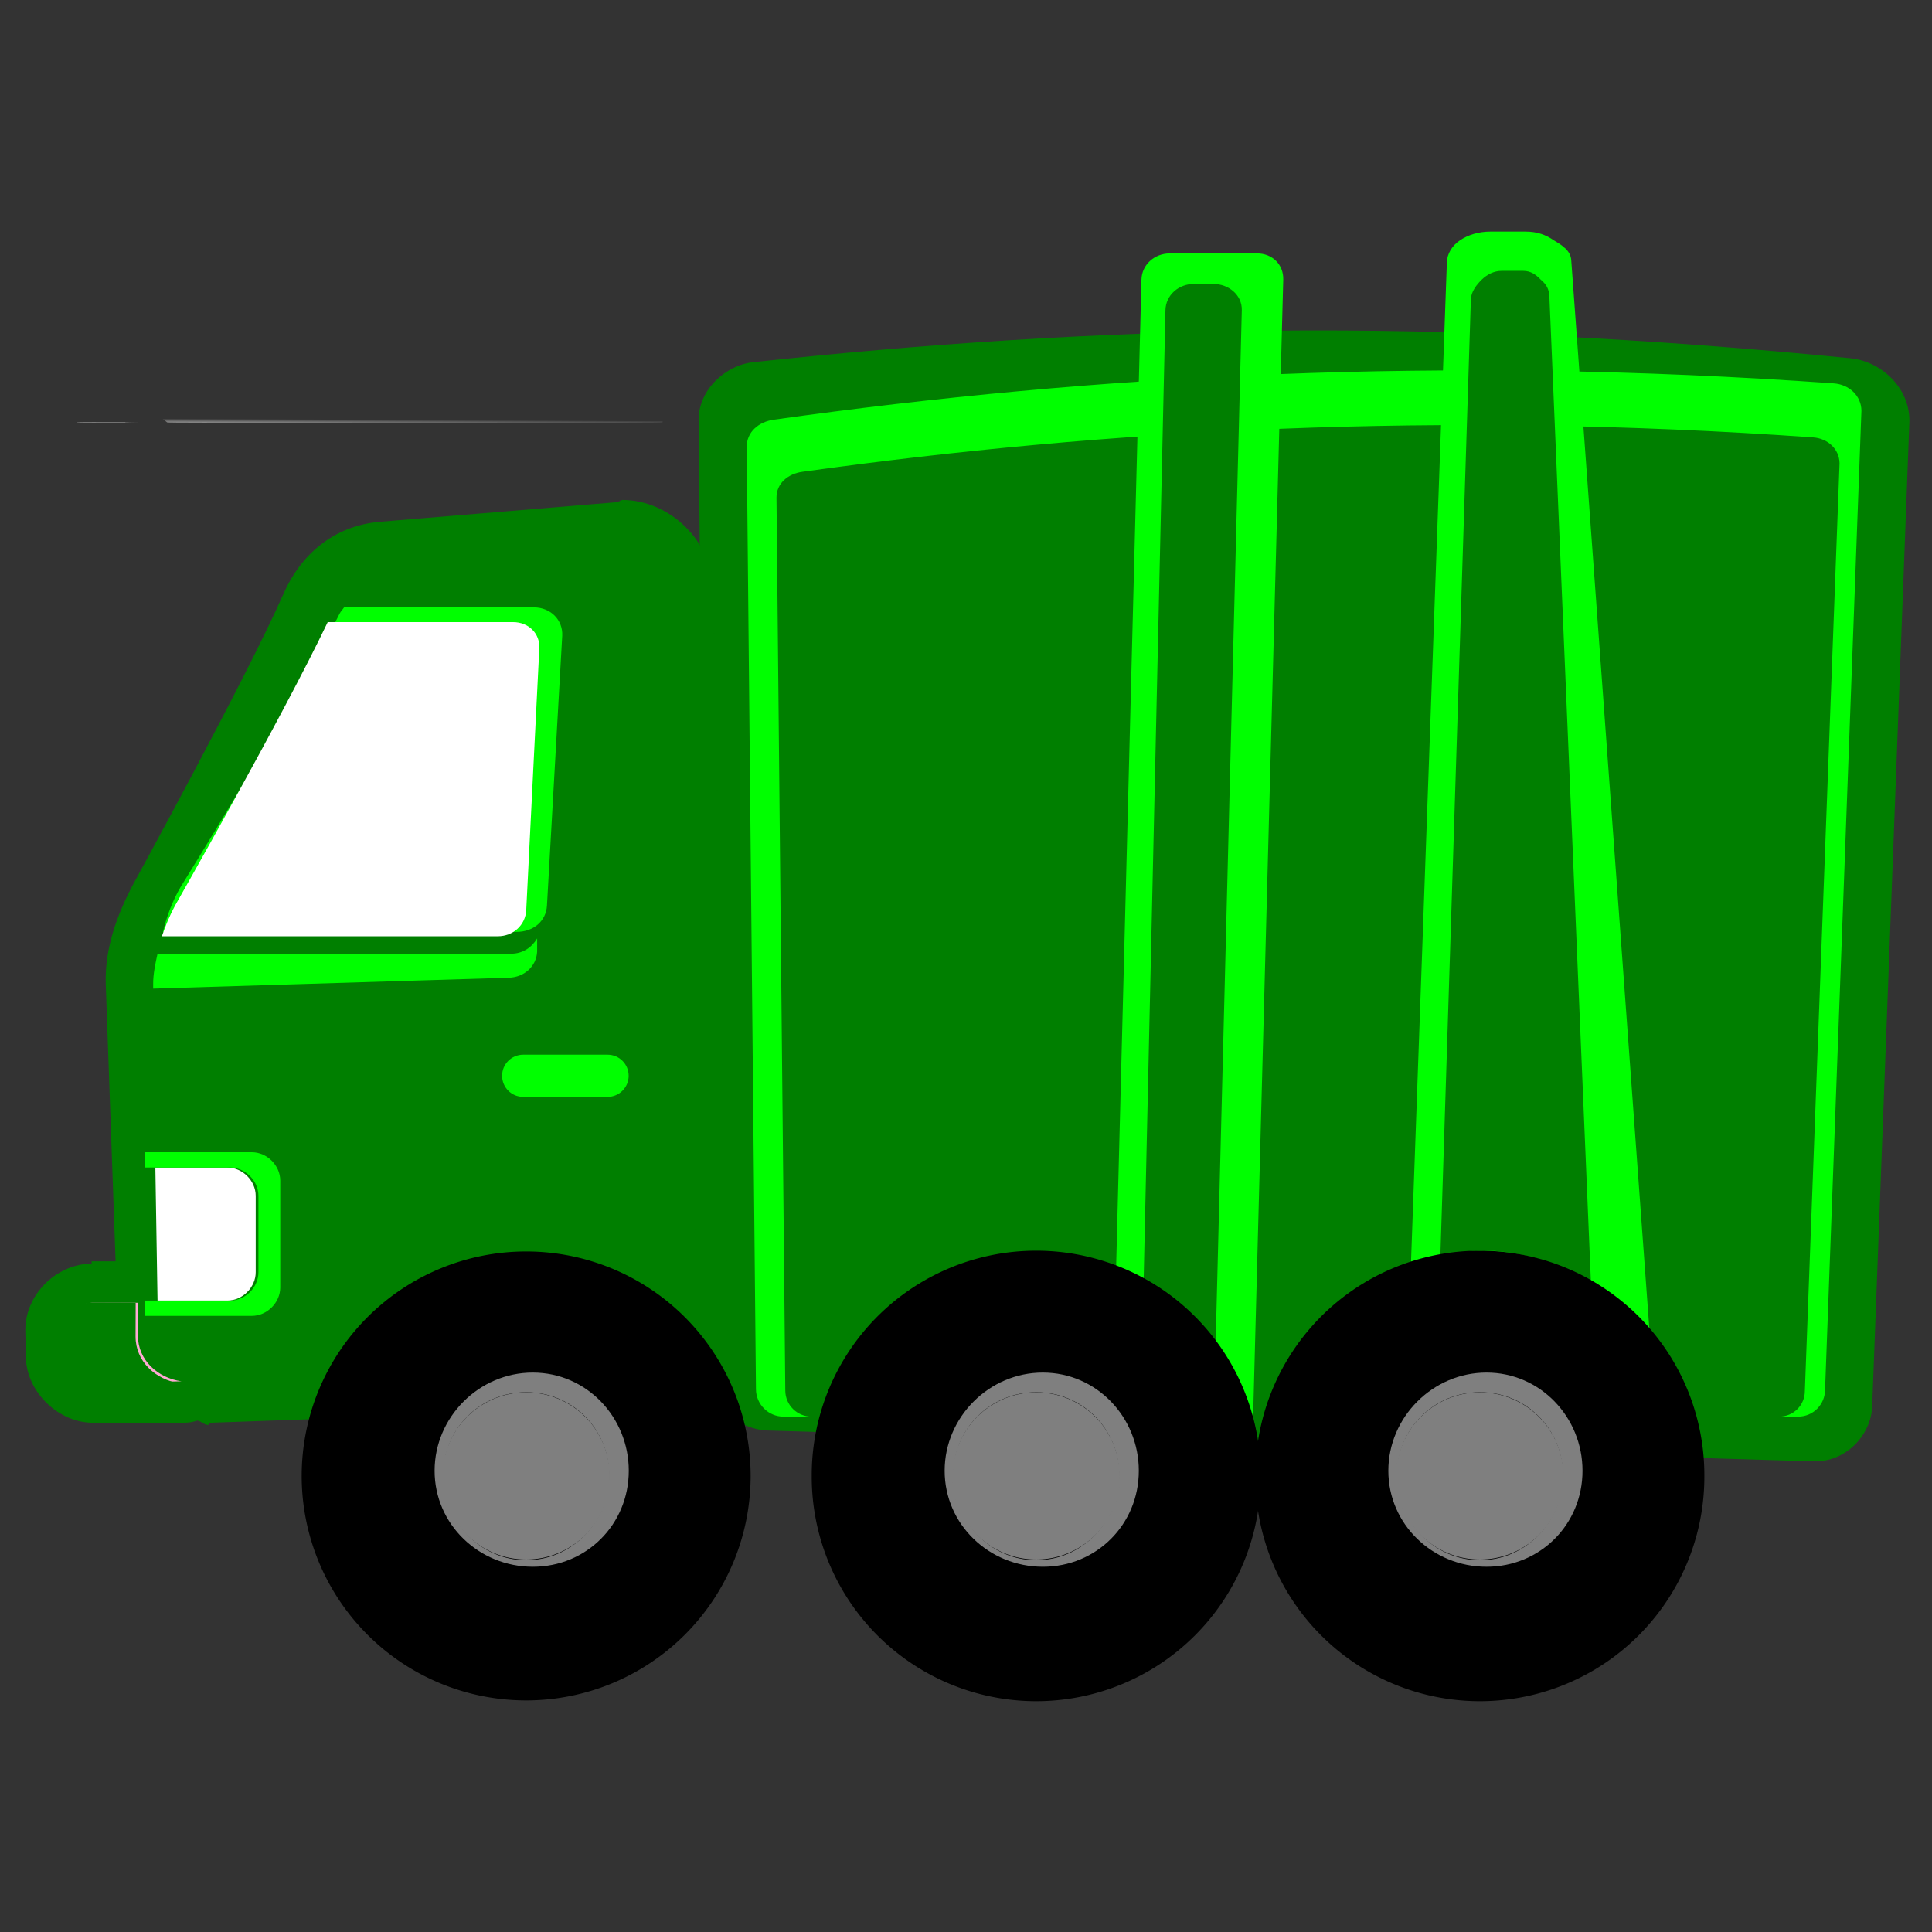
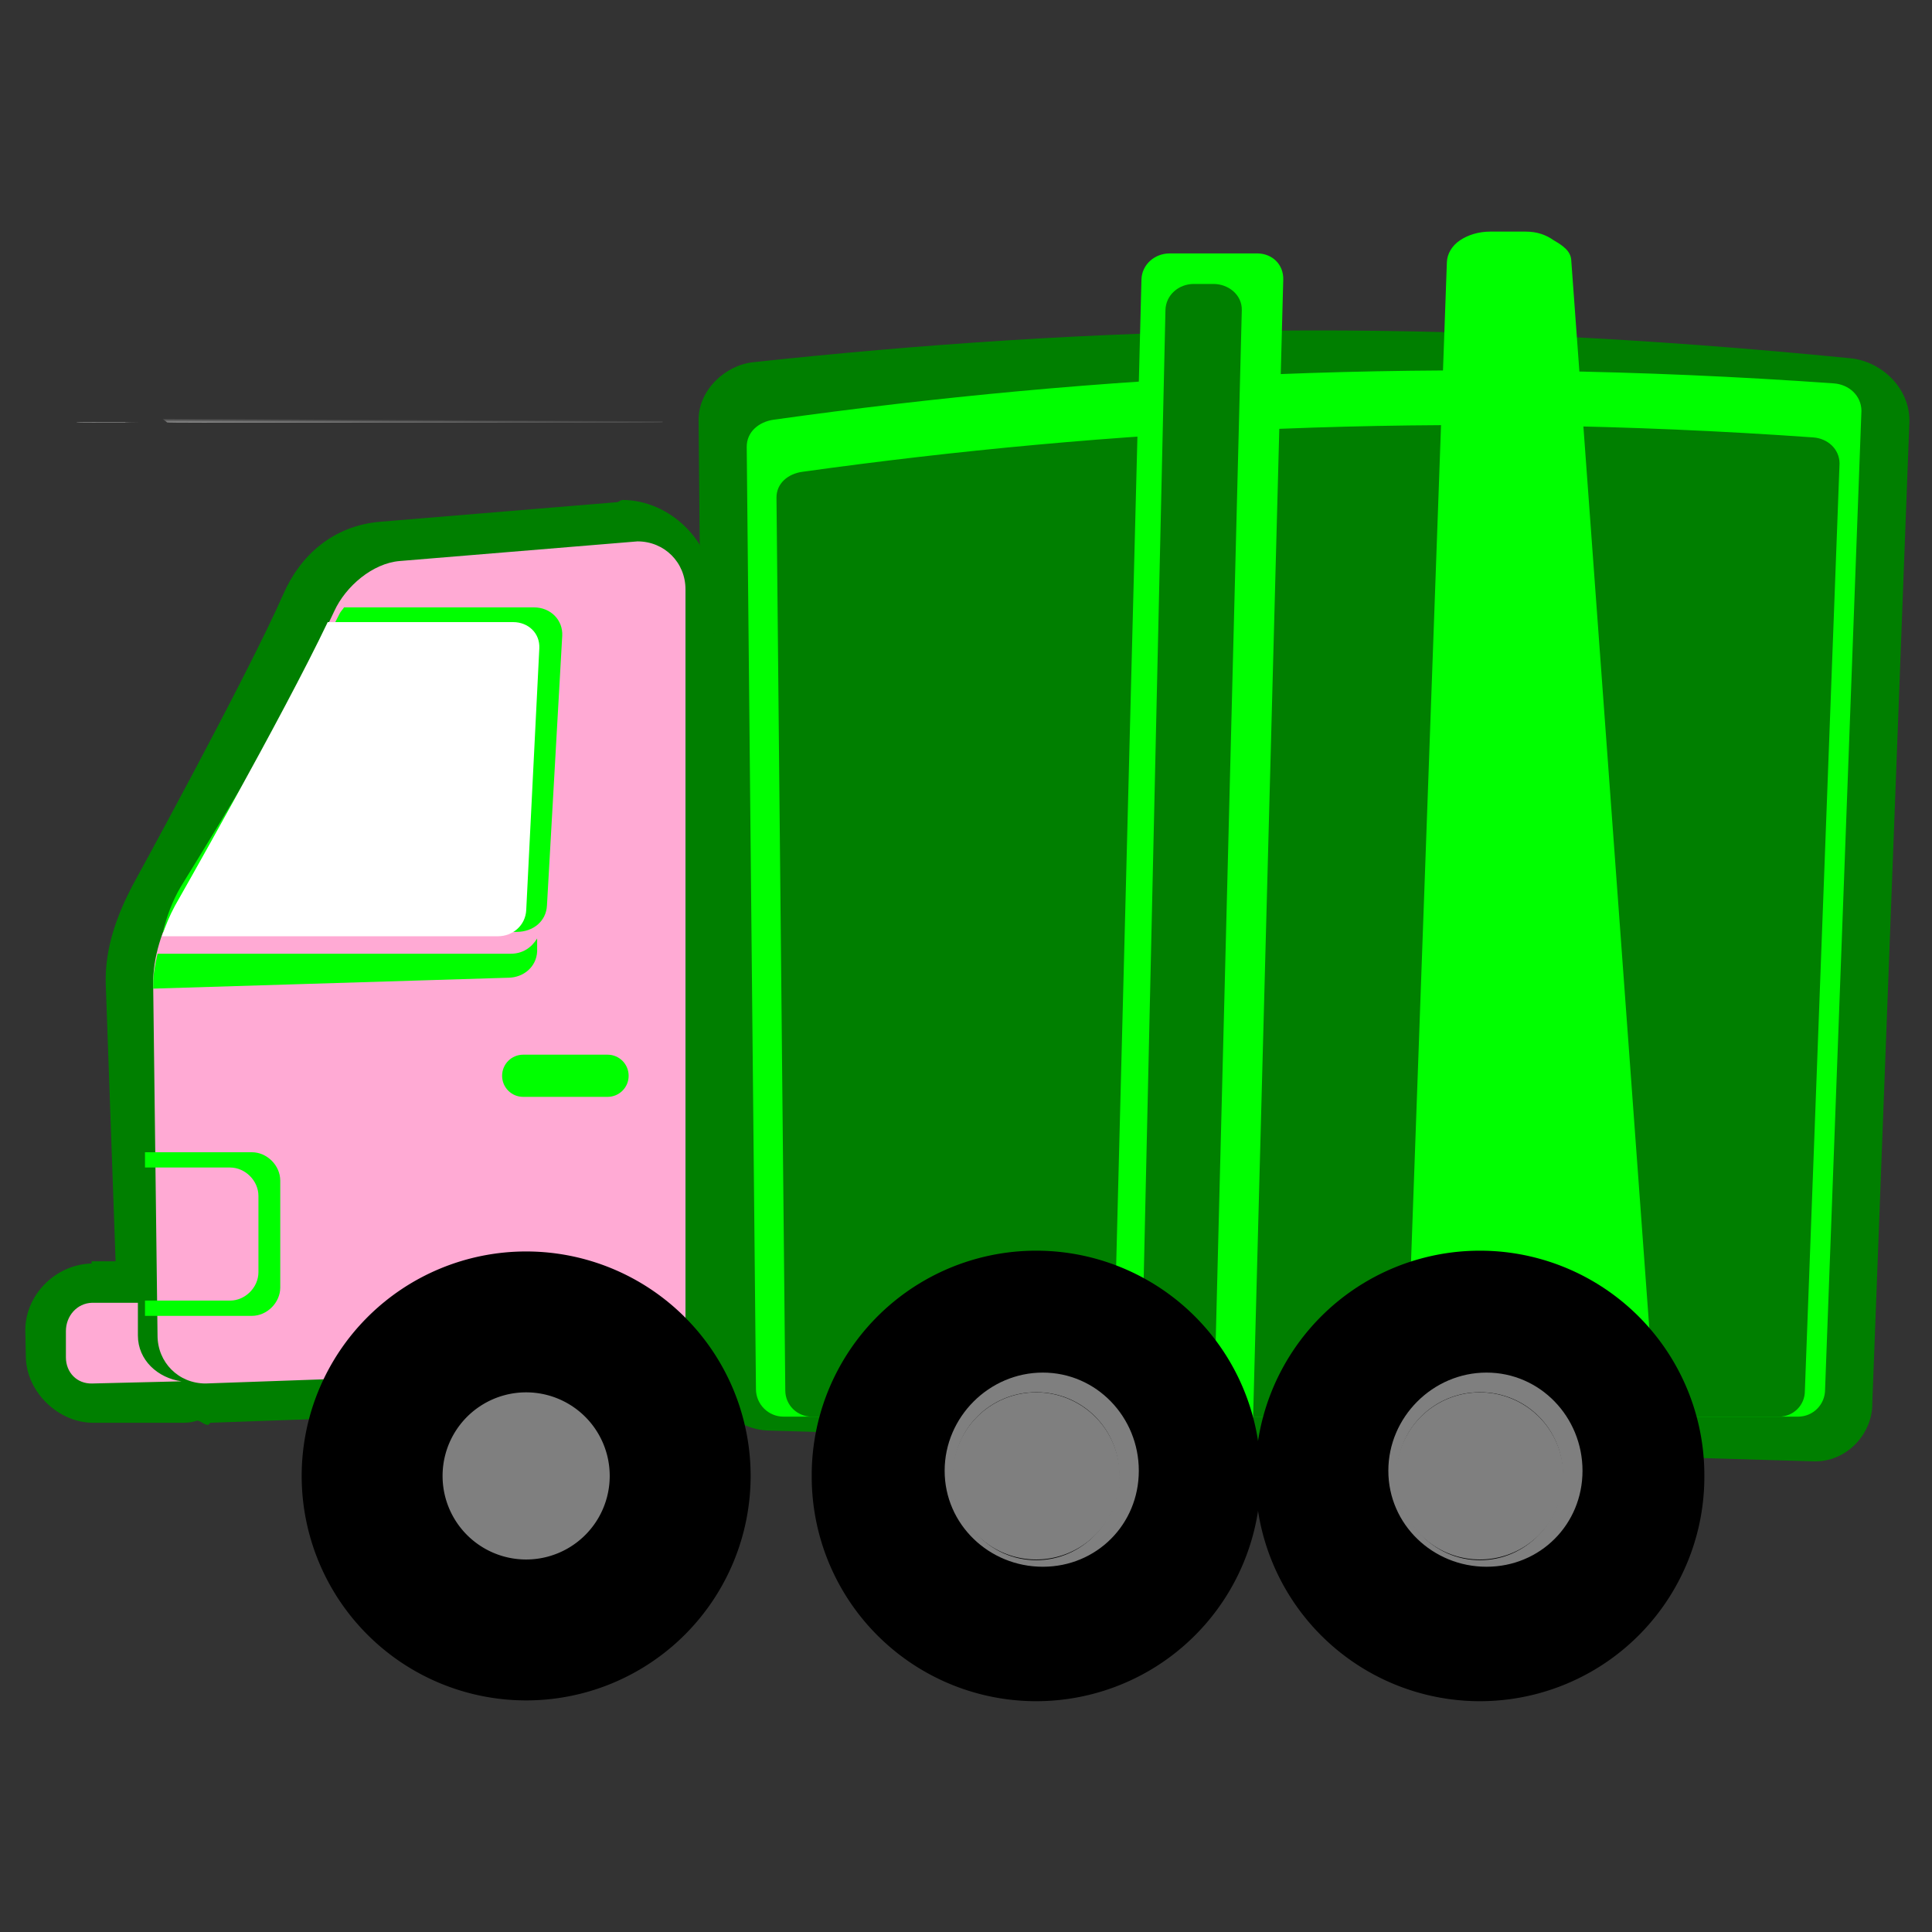
<svg xmlns="http://www.w3.org/2000/svg" xmlns:xlink="http://www.w3.org/1999/xlink" width="708.661" height="708.661">
  <rect width="100%" height="100%" fill="#333333" stroke="none" />
  <title>lime Green garbage truck</title>
  <defs>
    <linearGradient id="linearGradient899">
      <stop id="stop900" offset="0" stop-opacity="0" stop-color="#ffffff" />
      <stop id="stop901" offset="1" stop-color="#ffffff" />
    </linearGradient>
    <linearGradient xlink:href="#linearGradient899" id="linearGradient2315" x1="0.054" y1="Infinity" x2="-0.287" y2="-Infinity" />
    <linearGradient xlink:href="#linearGradient899" id="linearGradient2317" x1="0.054" y1="Infinity" x2="-0.287" y2="-Infinity" />
    <linearGradient xlink:href="#linearGradient899" id="linearGradient2319" x1="0.054" y1="Infinity" x2="-0.287" y2="-Infinity" />
    <linearGradient xlink:href="#linearGradient899" id="svg_2" x1="0.063" y1="0.419" x2="-0.324" y2="1.426" />
  </defs>
  <g>
    <title>Layer 1</title>
    <g transform="matrix(-0.135,-0.603,0.713,0,115.932,861.165) " id="g4084" />
    <g transform="matrix(-0.135,-0.603,0.713,0,-474.532,-459.553) " id="g8602" />
    <path id="path8064" d="m467.5,121.267c-66.869,0.62 -130.531,5.055 -191.254,11.595c-10.242,1.103 -20.113,10.209 -20.006,21.345l3.201,347.918c0.115,11.899 10.122,22.233 22.406,22.595l383.308,11.302c12.01,0.354 21.297,-9.712 21.606,-20.514c0.007,-0.247 0.002,-0.536 0,-0.784l13.604,-359.956c0.009,-0.26 0.009,-0.522 0,-0.783c-0.115,-11.924 -10.396,-21.462 -21.606,-22.572c-74.538,-7.391 -144.379,-10.766 -211.26,-10.146z" stroke-miterlimit="4" stroke-linejoin="round" stroke-linecap="round" stroke-width="0.8" fill="#007f00" />
    <path d="m283.831,153.942c117.414,-16.455 244.703,-23.571 388.827,-13.315c5.54,0.395 10.068,4.474 10.12,10.032l-13.333,358.937c0.052,5.558 -4.376,10.032 -9.93,10.032l-372.107,0c-5.554,0 -10.067,-4.474 -10.12,-10.032l-3.387,-345.623c-0.052,-5.557 4.431,-9.26 9.931,-10.031z" id="rect8030" stroke-miterlimit="4" stroke-linejoin="round" stroke-linecap="round" stroke-width="0.8" fill="#00ff00" />
    <path id="path7978" d="m228.146,183.377c-0.545,0.234 -1.074,0.502 -1.585,0.8l-87.082,7.202c-17.334,1.447 -29.316,12.353 -35.49,26.407c-13.466,30.655 -55.502,107.23 -55.502,107.23c-5.337,10.308 -10.136,22.55 -9.693,36.01l3.604,101.629l-8.802,0c-0.002,0.266 0.003,0.534 0.016,0.8c-13.698,0.364 -24.569,12.054 -24.318,24.807l0.189,9.603c0.252,12.754 12.098,24.357 25.281,24.007l32.809,0c1.634,0 3.25,-0.27 4.785,-0.8c1.508,0.22 2.478,1.6 4.033,1.6c0.271,-0.256 0.534,-0.524 0.785,-0.8l158.334,-5.602c17.599,0 31.725,-14.411 31.378,-32.009l-5.284,-268.076c-0.347,-17.599 -15.858,-32.809 -33.456,-32.809z" stroke-miterlimit="4" stroke-linejoin="round" stroke-linecap="round" stroke-width="0.8" fill="#007f00" />
    <path d="m233.834,198.581l-87.225,7.202c-9.912,0.826 -19.785,9.207 -24.007,18.405c-14.99,32.659 -58.416,108.03 -58.416,108.03c-4.7,8.745 -8.134,18.905 -8.002,28.808l1.6,128.836c0,9.881 7.724,17.605 17.605,17.605l158.445,-5.602c9.881,0 17.605,-7.725 17.605,-17.605l0,-268.076c0,-9.881 -7.724,-17.605 -17.605,-17.605zm-200.056,279.279c-5.552,0.148 -9.603,4.845 -9.603,10.403l0,9.603c0,5.558 4.051,9.75 9.603,9.603l32.809,-0.8c-8.698,-1.201 -16.005,-7.767 -16.005,-16.805l0,-12.003l-16.805,0z" id="rect7967" stroke-miterlimit="4" stroke-linejoin="round" stroke-linecap="round" stroke-width="0.8" fill="#ffaad4" />
-     <path transform="rotate(0.195 139.215,350.755) " id="path3666" d="m237.213,193.035l-89.014,7.354c-10.116,0.844 -20.191,9.403 -24.5,18.796c-15.297,33.351 -59.614,110.321 -59.614,110.321c-4.797,8.931 -8.301,19.306 -8.167,29.419l1.633,131.568c0,10.09 7.883,17.979 17.966,17.978l161.696,-5.72c10.084,0 17.966,-7.888 17.966,-17.978l0,-273.759c0,-10.091 -7.883,-17.978 -17.966,-17.978zm-204.162,285.199c-5.666,0.151 -9.8,4.948 -9.8,10.624l0,9.806c0,5.675 4.134,9.956 9.8,9.806l33.482,-0.817c-8.876,-1.226 -16.332,-7.931 -16.332,-17.161l0,-12.258l-17.15,0z" stroke-miterlimit="4" stroke-linejoin="round" stroke-linecap="round" stroke-width="0.8" fill="#007f00" />
-     <path d="m56.984,428.246l0.8,48.814l25.607,0c5.554,0 10.403,-4.845 10.403,-10.403l0,-28.008c0,-5.558 -4.849,-10.403 -10.403,-10.403l-26.407,0z" id="rect7980" stroke-miterlimit="4" stroke-linejoin="round" stroke-linecap="round" stroke-width="0.8" fill="#ffffff" />
    <path d="m126.203,222.788c-0.502,0.797 -1.197,1.415 -1.6,2.232c-14.99,30.363 -58.416,100.437 -58.416,100.437c-2.972,5.142 -5.024,10.567 -6.402,16.367l129.637,0c6.198,0 10.905,-3.925 11.203,-9.672l5.602,-98.949c0.299,-5.747 -4.205,-10.416 -10.403,-10.416l-69.62,0l0,0z" id="rect7989" stroke-miterlimit="4" stroke-linejoin="round" stroke-linecap="round" stroke-width="0.8" fill="#00ff00" />
    <path d="m120.202,228.19c-16.275,34.231 -56.016,104.029 -56.016,104.029c-1.947,3.622 -3.453,7.215 -4.801,11.203l123.235,0c5.554,0 10.136,-4.064 10.403,-9.603l4.801,-96.027c0.267,-5.538 -4.049,-9.603 -9.603,-9.603l-68.019,0l-0,0z" id="rect7987" stroke-miterlimit="4" stroke-linejoin="round" stroke-linecap="round" stroke-width="0.8" fill="#ffffff" />
    <path d="m197.024,344.223c-2.073,3.416 -5.388,5.602 -9.603,5.602l-129.637,0c-0.801,3.627 -1.649,7.563 -1.6,11.203l0,1.6l130.437,-4.001c5.549,-0.134 10.136,-4.064 10.403,-9.603l0,-4.801z" id="rect7994" stroke-miterlimit="4" stroke-linejoin="round" stroke-linecap="round" stroke-width="0.8" fill="#00ff00" />
    <path d="m191.91,386.86l30.942,0c4.286,0 7.735,3.45 7.735,7.735c0,4.286 -3.449,7.736 -7.735,7.736l-30.942,0c-4.285,0 -7.735,-3.45 -7.735,-7.736c0,-4.285 3.45,-7.735 7.735,-7.735z" id="rect7999" stroke-miterlimit="4" stroke-linejoin="round" stroke-linecap="round" stroke-width="0.8" fill="#00ff00" />
    <path d="m53.183,422.645l0,5.602l31.209,0c5.554,0 10.403,4.845 10.403,10.403l0,28.008c0,5.558 -4.849,10.403 -10.403,10.403l-31.209,0l0,5.602l39.211,0c5.554,0 10.403,-4.844 10.403,-10.403l0,-39.211c0,-5.558 -4.849,-10.403 -10.403,-10.403l-39.211,0z" id="rect7982" stroke-miterlimit="4" stroke-linejoin="round" stroke-linecap="round" stroke-width="0.8" fill="#00ff00" />
    <path id="path3661" d="m294.288,173.06c111.972,-15.593 233.361,-22.338 370.807,-12.618c5.283,0.374 9.6,4.239 9.651,9.507l-12.717,340.171c0.051,5.267 -4.173,9.507 -9.469,9.507l-354.861,0c-5.297,0 -9.601,-4.24 -9.651,-9.507l-3.23,-327.552c-0.051,-5.267 4.225,-8.777 9.47,-9.507z" stroke-miterlimit="4" stroke-linejoin="round" stroke-linecap="round" stroke-width="0.8" fill="#007f00" />
    <path d="m429.089,92.952c-5.554,0 -10.25,4.056 -10.403,9.603l-9.603,374.506c24.516,11.127 41.612,35.355 41.612,64.018c0,8.369 -2.132,16.553 -4.801,24.007l2.401,0c5.554,0 10.251,-4.056 10.403,-9.603l12.003,-452.928c0.152,-5.547 -4.049,-9.603 -9.603,-9.603l-32.009,0z" id="rect8045" stroke-miterlimit="4" stroke-linejoin="round" stroke-linecap="round" stroke-width="0.8" fill="#00ff00" />
    <path d="m437.891,104.155c-5.554,0 -10.269,4.05 -10.403,9.603l-8.002,356.1c10.464,5.78 19.354,13.637 26.407,23.207l9.603,-379.307c0.134,-5.552 -4.849,-9.603 -10.403,-9.603l-7.202,0z" id="rect8033" stroke-miterlimit="4" stroke-linejoin="round" stroke-linecap="round" stroke-width="0.8" fill="#007f00" />
    <path d="m546.722,84.949c-4.405,0 -8.258,1.228 -11.203,3.201c-2.945,1.974 -4.693,4.978 -4.801,8.002l-13.604,379.307c8.012,-3.149 16.482,-4.801 25.607,-4.801c28.299,0 52.693,16.794 64.018,40.812l-30.409,-416.117c-0.236,-3.245 -2.967,-5.217 -6.402,-7.202c-2.804,-1.973 -5.999,-3.201 -10.403,-3.201l-12.804,0zm64.018,476.934c-2.895,9.533 -8.062,18.243 -14.404,25.607c8.81,0 15.644,-5.194 15.204,-11.203l-0.8,-14.404z" id="path8043" stroke-miterlimit="4" stroke-linejoin="round" stroke-linecap="round" stroke-width="0.8" fill="#00ff00" />
-     <path d="m550.723,99.354c-2.777,0 -5.329,1.389 -7.202,3.201c-1.873,1.811 -3.907,4.426 -4.001,7.202l-11.203,351.299c4.653,-0.817 9.518,-2.401 14.404,-2.401c14.771,0 28.821,4.383 40.811,11.203l-15.204,-360.902c-0.122,-2.979 -1.052,-4.58 -3.201,-6.402c-1.75,-1.811 -3.624,-3.201 -6.402,-3.201l-8.002,0z" id="rect8035" stroke-miterlimit="4" stroke-linejoin="round" stroke-linecap="round" stroke-width="0.8" fill="#007f00" />
    <path d="m275.333,541.376a82.337,82.337 0 1 1 -164.674,0a82.337,82.337 0 1 1 164.674,0z" id="path7949" stroke-dashoffset="0" stroke-miterlimit="4" marker-end="none" marker-mid="none" marker-start="none" stroke-linejoin="round" stroke-linecap="round" stroke-width="0.846" fill-rule="nonzero" fill="#000000" />
    <path id="path7065" d="m264.777,542.373a70.784,70.784 0 1 1 -141.567,0a70.784,70.784 0 1 1 141.567,0z" stroke-miterlimit="4" stroke-linejoin="round" stroke-linecap="round" stroke-width="0.8" fill="#000000" />
-     <path d="m195.423,503.467c-19.69,0 -36.01,16.32 -36.01,36.01c0,19.69 16.32,35.21 36.01,35.21c19.69,0 35.21,-15.52 35.21,-35.21c0,-19.69 -15.52,-36.01 -35.21,-36.01zm-2.401,7.202c16.921,0 30.409,13.487 30.409,30.409c0,16.921 -13.487,31.209 -30.409,31.209c-16.921,0 -30.409,-14.288 -30.409,-31.209c0,-16.921 13.487,-30.409 30.409,-30.409z" id="path7944" stroke-miterlimit="4" stroke-linejoin="round" stroke-linecap="round" stroke-width="0.8" fill="#7f7f7f" />
    <path d="m223.646,541.371a30.654,30.654 0 1 1 -61.31,0a30.654,30.654 0 1 1 61.31,0z" id="path7942" stroke-miterlimit="4" stroke-linejoin="round" stroke-linecap="round" stroke-width="0.8" fill="#7f7f7f" />
    <path id="path7951" d="m462.416,541.376a82.337,82.337 0 1 1 -164.673,0a82.337,82.337 0 1 1 164.673,0z" stroke-miterlimit="4" stroke-linejoin="round" stroke-linecap="round" stroke-width="0.8" fill="#000000" />
-     <path d="m451.864,541.373a70.784,70.784 0 1 1 -141.567,0a70.784,70.784 0 1 1 141.567,0z" id="path7953" stroke-miterlimit="4" stroke-linejoin="round" stroke-linecap="round" stroke-width="0.8" fill="#000000" />
    <path id="path7955" d="m382.508,503.467c-19.691,0 -36.01,16.32 -36.01,36.01c0,19.69 16.319,35.21 36.01,35.21c19.69,0 35.21,-15.52 35.21,-35.21c0,-19.69 -15.52,-36.01 -35.21,-36.01zm-2.401,7.202c16.921,0 30.409,13.487 30.409,30.409c-0.001,16.921 -13.487,31.209 -30.409,31.209c-16.921,0 -30.409,-14.288 -30.409,-31.209c-0.001,-16.921 13.487,-30.409 30.409,-30.409z" stroke-miterlimit="4" stroke-linejoin="round" stroke-linecap="round" stroke-width="0.8" fill="#7f7f7f" />
    <path id="path7957" d="m410.729,541.371a30.654,30.654 0 1 1 -61.309,0a30.654,30.654 0 1 1 61.309,0z" stroke-miterlimit="4" stroke-linejoin="round" stroke-linecap="round" stroke-width="0.8" fill="#7f7f7f" />
    <path d="m625.163,541.376a82.337,82.337 0 1 1 -164.673,0a82.337,82.337 0 1 1 164.673,0z" id="path7959" stroke-dashoffset="0" stroke-miterlimit="4" marker-end="none" marker-mid="none" marker-start="none" stroke-linejoin="round" stroke-linecap="round" stroke-width="0.846" fill-rule="nonzero" fill="#000000" />
    <path id="path7961" d="m613.611,541.373a70.784,70.784 0 1 1 -141.567,0a70.784,70.784 0 1 1 141.567,0z" stroke-miterlimit="4" stroke-linejoin="round" stroke-linecap="round" stroke-width="0.8" fill="#000000" />
    <path d="m545.255,503.467c-19.69,0 -36.009,16.32 -36.01,36.01c0,19.69 16.32,35.21 36.01,35.21c19.691,0 35.211,-15.52 35.21,-35.21c0,-19.69 -15.52,-36.01 -35.21,-36.01zm-2.401,7.202c16.922,0 30.409,13.487 30.409,30.409c0,16.921 -13.487,31.209 -30.409,31.209c-16.92,0 -30.409,-14.288 -30.409,-31.209c0,-16.921 13.487,-30.409 30.409,-30.409z" id="path7963" stroke-miterlimit="4" stroke-linejoin="round" stroke-linecap="round" stroke-width="0.8" fill="#7f7f7f" />
    <path d="m573.476,541.371a30.654,30.654 0 1 1 -61.309,0a30.654,30.654 0 1 1 61.309,0z" id="path7965" stroke-miterlimit="4" stroke-linejoin="round" stroke-linecap="round" stroke-width="0.8" fill="#7f7f7f" />
    <path d="m281.479,645.472" id="path3670" stroke-miterlimit="4" stroke-linejoin="round" stroke-linecap="round" stroke-width="0.8" fill="url(#linearGradient2315)" />
    <path id="path3674" d="m471.749,723.472a62.153,62.153 0 1 1 -124.306,0a62.153,62.153 0 1 1 124.306,0z" stroke-miterlimit="4" stroke-linejoin="round" stroke-linecap="round" stroke-width="0.8" fill="url(#linearGradient2317)" />
    <path d="m688.382,645.472a62.153,62.153 0 1 1 -124.306,0a62.153,62.153 0 1 1 124.306,0z" id="path3678" stroke-miterlimit="4" stroke-linejoin="round" stroke-linecap="round" stroke-width="0.8" fill="url(#linearGradient2319)" transform="rotate(121.539 626.228,645.472) " />
    <path id="path3686" d="m230.112,152.185l-85.621,0.071c-7.898,0.006 -16.617,0.074 -20.194,0.149c-14.945,0.316 -57.35,1.03 -57.35,1.03c-4.418,0.08 -7.386,0.174 -7.27,0.259l1.615,1.226c0,0.076 5.114,0.126 12.924,0.126l155.895,-0.055c7.81,0 12.924,-0.05 12.924,-0.126l0,-2.554c0,-0.076 -5.114,-0.126 -12.924,-0.126zm-196.282,2.656c-3.24,0.001 -5.654,0.029 -5.654,0.063l0,0.086c0,0.034 2.28,0.056 5.654,0.055l17.77,-0.008c-2.949,-0.032 -5.654,-0.07 -5.654,-0.118l0,-0.079l-12.116,0z" stroke-miterlimit="4" stroke-linejoin="round" stroke-linecap="round" stroke-width="0.8" fill="url(#svg_2)" />
  </g>
</svg>